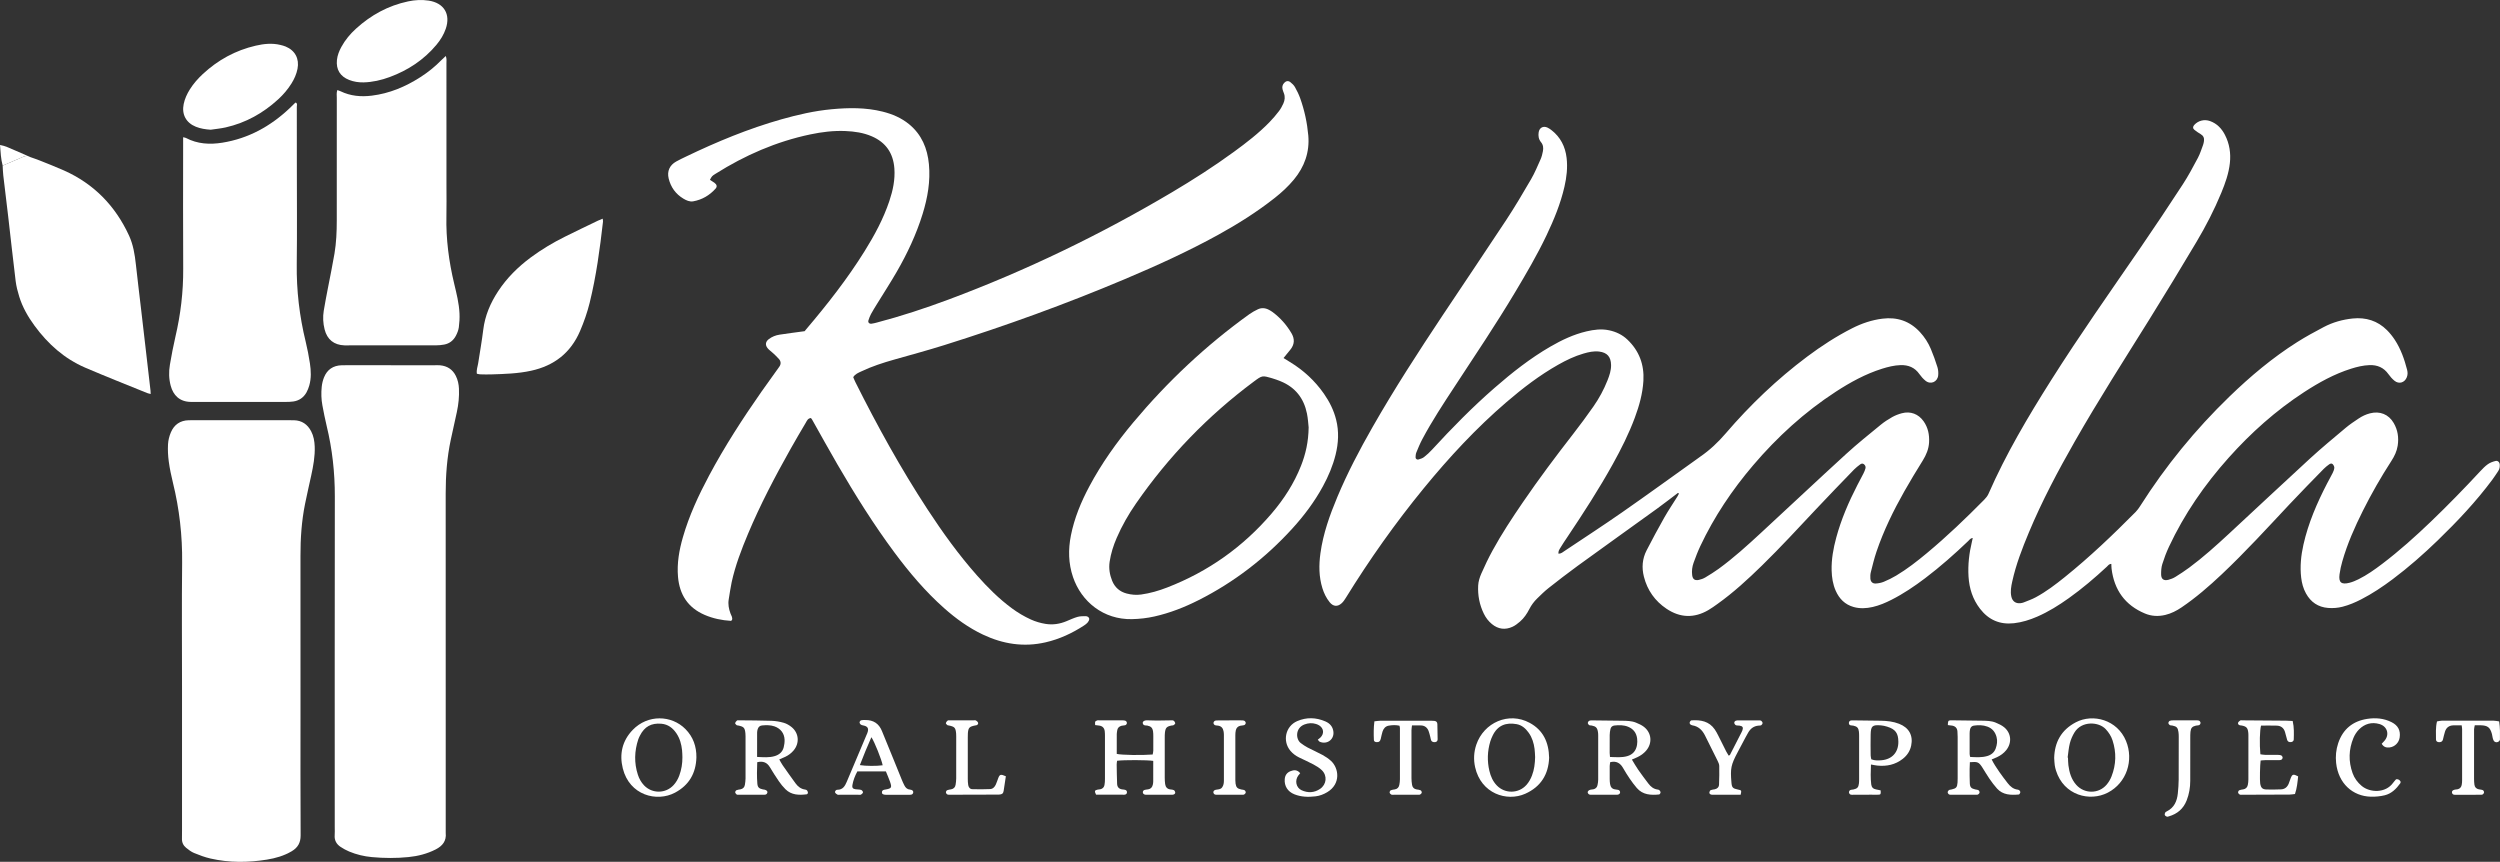
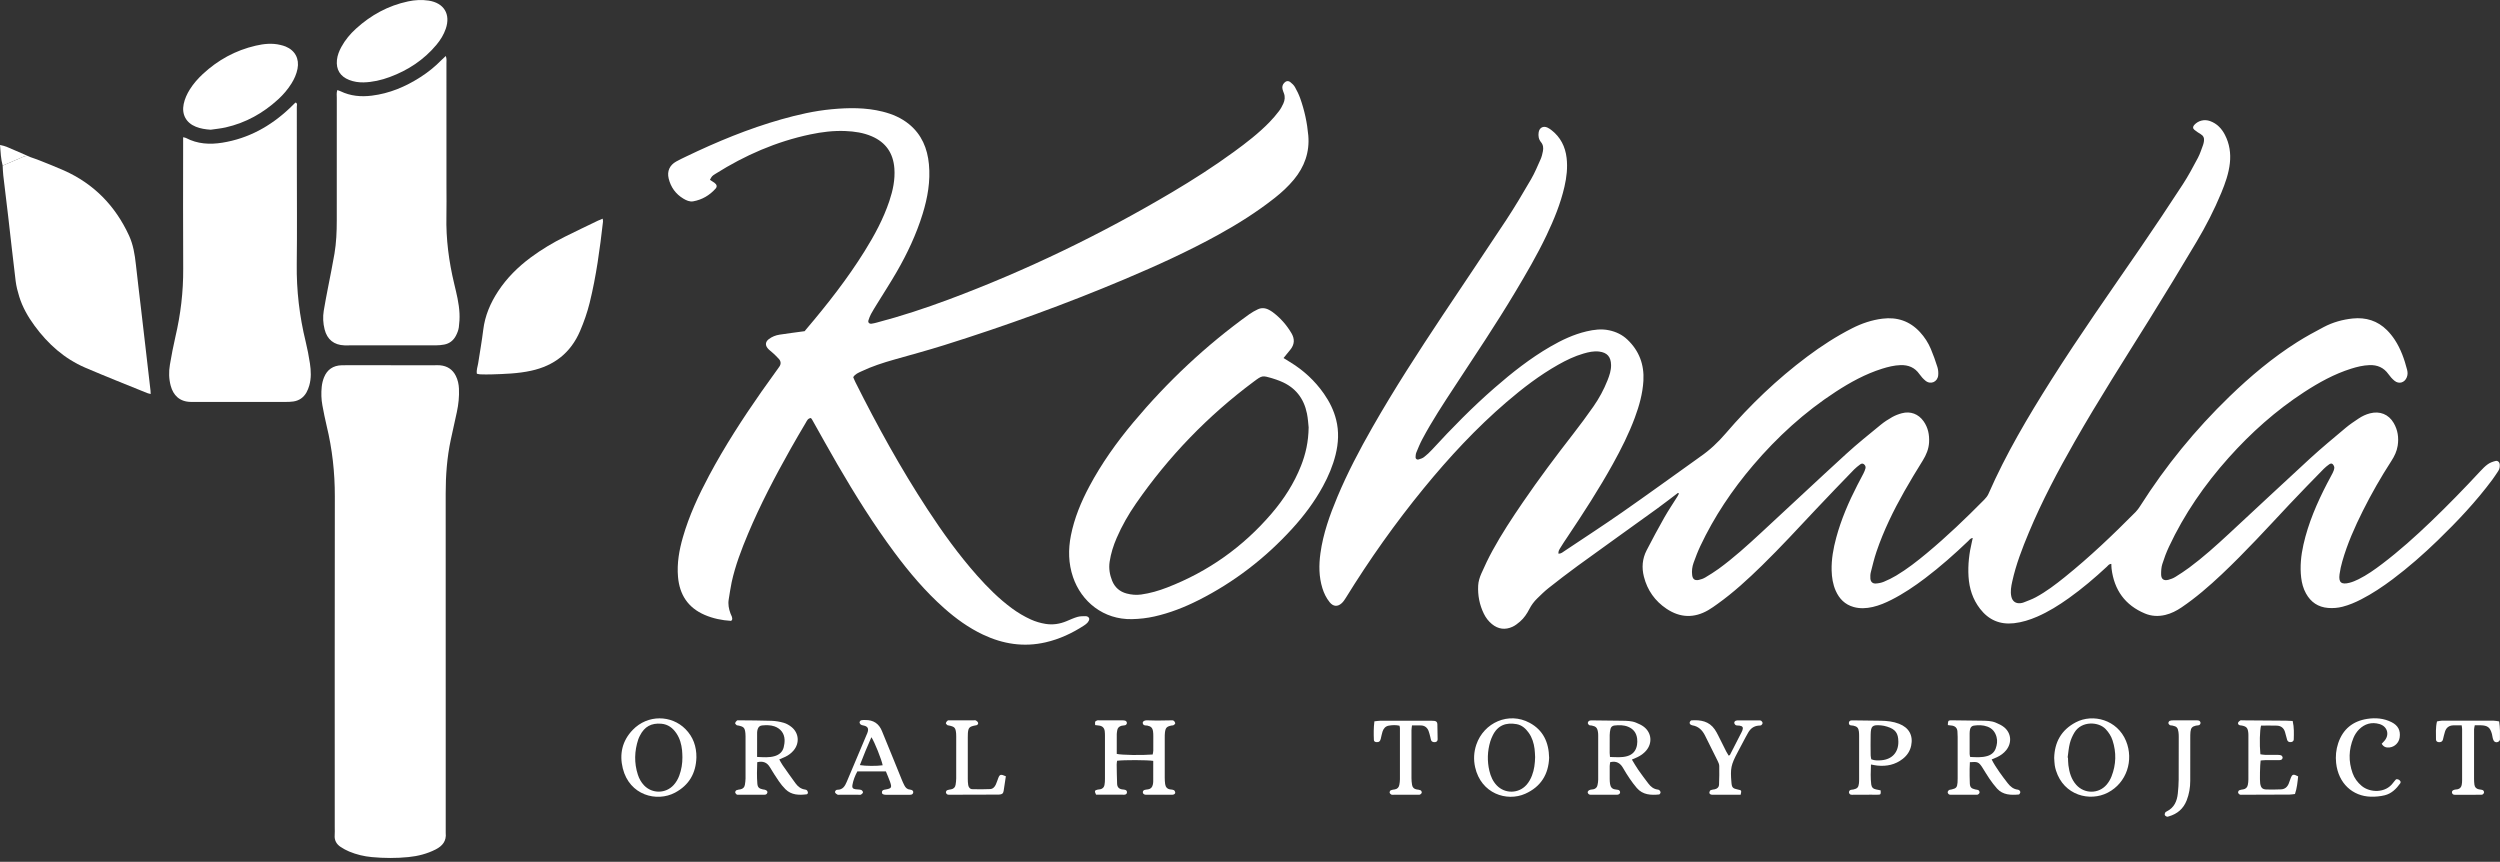
<svg xmlns="http://www.w3.org/2000/svg" id="uuid-829d9053-1ad9-4992-97e3-4d1549b293c4" viewBox="0 0 1731.14 596.77">
  <rect x="0" y="0" width="1731.14" height="596.77" fill="#333333" stroke="none" />
  <g id="uuid-cc3b65fe-90bc-41ed-8c48-ee90d785a013">
    <path d="M1161.88,341.34c-4.85,3.66-9.63,7.41-14.55,10.96-18.28,13.2-36.63,26.29-54.88,39.54-6.86,4.98-13.55,10.18-20.21,15.42-2.75,2.17-5.26,4.67-7.78,7.12-2.18,2.13-4.01,4.54-5.41,7.28-1.68,3.29-3.73,6.37-6.56,8.8-1.56,1.34-3.24,2.67-5.09,3.53-5.1,2.35-9.96,1.74-14.34-1.87-2.38-1.96-4.21-4.37-5.56-7.14-3.02-6.17-4.28-12.75-3.93-19.54.14-2.8,1.05-5.69,2.19-8.28,2.37-5.41,4.93-10.75,7.76-15.93,6.29-11.52,13.51-22.46,20.91-33.29,11.1-16.25,22.9-31.98,34.97-47.51,4.8-6.18,9.47-12.49,13.95-18.91,3.94-5.64,7.23-11.7,9.77-18.12,1.35-3.42,2.55-6.89,2.48-10.67-.11-5.63-2.67-8.6-8.25-9.29-3.73-.46-7.32.36-10.86,1.39-6.17,1.8-11.92,4.56-17.5,7.72-12.87,7.27-24.53,16.21-35.72,25.81-21.07,18.08-39.86,38.36-57.42,59.81-19.68,24.04-37.58,49.35-53.9,75.78-.83,1.35-1.75,2.72-2.91,3.77-2.86,2.6-5.86,2.31-8.3-.71-2.34-2.89-3.94-6.19-5.04-9.73-2.47-7.97-2.47-16.1-1.35-24.23,1.87-13.56,6.44-26.35,11.7-38.91,6.99-16.69,15.4-32.67,24.36-48.36,15.06-26.4,31.59-51.89,48.4-77.19,14.69-22.1,29.59-44.07,44.18-66.24,6.06-9.21,11.67-18.72,17.21-28.25,2.56-4.4,4.52-9.16,6.6-13.83.77-1.73,1.23-3.63,1.59-5.5.44-2.25.27-4.44-1.32-6.35-1.64-1.97-1.99-4.34-1.61-6.8.48-3.16,3.13-4.62,6.02-3.31,1.01.46,1.95,1.1,2.83,1.78,6.29,4.88,9.58,11.44,10.5,19.24.79,6.75.02,13.41-1.5,19.99-2.7,11.75-7.26,22.82-12.42,33.66-6.47,13.59-14.07,26.55-21.78,39.45-13.22,22.1-27.56,43.48-41.68,65-7.9,12.03-15.82,24.05-22.58,36.77-1.57,2.95-2.84,6.07-4.11,9.16-.41,1-.47,2.17-.53,3.27-.05.99.98,1.86,1.95,1.56,1.35-.4,2.81-.82,3.89-1.66,2.01-1.56,3.9-3.31,5.62-5.19,13.74-14.98,27.98-29.46,43.32-42.82,12.08-10.52,24.62-20.41,38.52-28.47,7.92-4.59,16.13-8.48,25.08-10.59,5.16-1.21,10.35-1.89,15.67-.75,4.82,1.03,9.09,3.06,12.64,6.44,8.16,7.75,11.73,17.34,11.09,28.51-.51,8.86-2.88,17.3-5.95,25.58-4.13,11.12-9.44,21.68-15.18,32.03-9.62,17.36-20.4,33.99-31.43,50.47-1.69,2.52-3.4,5.04-4.96,7.64-.69,1.16-1.57,2.38-1.28,4.06,1.93-.05,3.1-1.19,4.38-2.04,13.29-8.88,26.71-17.59,39.82-26.73,17.71-12.35,35.18-25.03,52.75-37.57.39-.28.77-.58,1.16-.85,6.63-4.54,12.37-9.96,17.63-16.09,16.92-19.72,35.62-37.61,56.46-53.21,9.87-7.39,20.19-14.08,31.2-19.67,6.62-3.36,13.55-5.7,20.92-6.62,10.2-1.28,18.95,1.67,25.99,9.3,3.18,3.44,5.7,7.35,7.51,11.63,1.74,4.11,3.24,8.34,4.57,12.6.56,1.78.72,3.8.55,5.67-.43,4.62-5.22,6.68-8.78,3.8-1.59-1.29-3.02-2.89-4.2-4.57-3.24-4.65-7.71-6.46-13.22-6.26-4.36.16-8.54,1.2-12.66,2.49-11.54,3.63-22.03,9.4-32.1,15.95-21.61,14.06-40.45,31.27-57.15,50.86-14.6,17.12-27.03,35.66-36.64,56.04-1.77,3.75-3.24,7.64-4.65,11.55-.98,2.72-1.34,5.61-.98,8.5.35,2.84,1.81,3.93,4.64,3.33,1.54-.33,3.1-.89,4.45-1.69,3.15-1.88,6.28-3.83,9.25-5.98,10.37-7.54,19.84-16.15,29.24-24.84,19.74-18.23,39.31-36.65,59.14-54.78,7.66-7.01,15.8-13.5,23.83-20.1,2.46-2.02,5.18-3.77,7.95-5.34,2.06-1.16,4.35-2.04,6.64-2.66,6.03-1.62,11.54.47,15.14,5.57,3.08,4.37,4.06,9.33,3.78,14.57-.24,4.58-1.95,8.65-4.35,12.54-4.37,7.07-8.72,14.16-12.8,21.4-7.56,13.38-14.31,27.15-19.26,41.73-1.59,4.68-2.73,9.51-3.95,14.3-.35,1.37-.39,2.86-.3,4.28.14,2.27,1.5,3.63,3.74,3.5,1.88-.11,3.84-.49,5.57-1.21,2.94-1.22,5.83-2.64,8.56-4.27,7.57-4.52,14.5-9.94,21.27-15.57,13.91-11.57,26.95-24.08,39.66-36.95,1.24-1.26,2.32-2.56,3.05-4.24,12.04-27.46,27.28-53.16,43.26-78.45,19.65-31.1,40.86-61.15,61.68-91.46,10.05-14.63,19.88-29.4,29.57-44.27,3.83-5.88,7.14-12.12,10.44-18.32,1.49-2.8,2.43-5.89,3.56-8.88.33-.89.52-1.85.65-2.79.3-2.11-.44-3.7-2.35-4.81-1.51-.88-2.98-1.87-4.32-2.98-1.17-.97-1.1-2.21-.05-3.35,2.79-3.05,6.99-4.08,10.93-2.67,4.79,1.72,8.04,5.17,10.3,9.55,3.17,6.13,4.16,12.74,3.42,19.56-.79,7.21-3.22,13.99-5.97,20.65-4.83,11.7-10.62,22.93-17.07,33.78-10.71,18-21.56,35.91-32.63,53.68-17.5,28.09-35.36,55.95-51.76,84.71-11.65,20.42-22.66,41.17-31.73,62.89-4.62,11.07-8.95,22.24-11.53,34-.76,3.44-1.41,6.91-.63,10.45.72,3.25,3,4.92,6.25,4.58.79-.08,1.6-.24,2.33-.54,2.8-1.13,5.69-2.13,8.34-3.56,7.2-3.89,13.7-8.83,20.06-13.95,17.35-13.96,33.42-29.31,49.08-45.11,1.22-1.23,2.25-2.7,3.19-4.17,17.57-27.68,38.17-52.88,61.71-75.68,14.51-14.05,29.93-27.01,47.03-37.82,5.93-3.75,12.13-7.11,18.34-10.39,6.28-3.31,13.08-5.21,20.12-5.93,9.06-.92,17.14,1.57,23.68,8.09,2.02,2.02,3.84,4.31,5.41,6.7,4.15,6.36,6.64,13.44,8.52,20.75.45,1.76.46,3.47-.21,5.17-1.46,3.74-5.41,4.96-8.52,2.43-1.59-1.29-3-2.9-4.19-4.57-3.26-4.6-7.7-6.49-13.22-6.27-4.36.17-8.54,1.18-12.66,2.48-11.69,3.68-22.3,9.57-32.51,16.21-19.55,12.74-36.82,28.15-52.34,45.53-16.61,18.59-30.66,38.92-41.25,61.54-1.82,3.89-3.35,7.95-4.63,12.05-.7,2.23-.83,4.72-.81,7.09.04,3.31,1.82,4.58,5.08,3.75,1.68-.43,3.37-1.11,4.84-2.02,3.26-2.02,6.47-4.13,9.55-6.41,9.66-7.15,18.57-15.19,27.37-23.34,18.79-17.38,37.42-34.93,56.28-52.22,8.01-7.34,16.41-14.28,24.73-21.27,2.81-2.36,5.89-4.4,8.95-6.44,2.39-1.6,4.99-2.83,7.82-3.56,6.8-1.75,12.88.62,16.42,6.67,2.85,4.87,3.63,10.18,2.77,15.74-.6,3.87-2.25,7.29-4.36,10.55-7.21,11.15-13.81,22.66-19.75,34.54-5.65,11.31-10.77,22.84-14.24,35.03-.83,2.91-1.51,5.89-1.91,8.89-.76,5.68,1.2,7.36,6.87,5.91,2.14-.55,4.24-1.43,6.23-2.42,5.89-2.93,11.25-6.72,16.47-10.69,11.87-9.01,22.93-18.94,33.68-29.24,11.78-11.3,23.16-22.99,34.26-34.95,1.63-1.75,3.33-3.5,5.27-4.86,1.51-1.06,3.4-1.72,5.22-2.18,1.56-.4,2.79.8,2.93,2.4.14,1.63-.11,3.19-1.05,4.58-1.34,1.98-2.62,4.02-4.05,5.94-11.3,15.19-24.25,28.91-37.82,42.05-9.89,9.57-20.22,18.65-31.24,26.92-6.92,5.19-14.09,9.98-21.79,13.94-4.13,2.13-8.38,3.94-12.9,5.1-3.3.85-6.61,1.1-9.98.84-6.95-.55-12.01-4.02-15.34-10.05-1.88-3.39-2.87-7.09-3.33-10.94-.9-7.72-.12-15.32,1.57-22.85,3.36-14.93,9.39-28.83,16.38-42.36,1.25-2.41,2.61-4.77,3.82-7.2.56-1.13,1.08-2.37,1.18-3.59.07-.81-.46-1.84-1.04-2.5-.75-.86-1.81-.48-2.6.11-1.28.95-2.57,1.92-3.67,3.06-7.92,8.13-15.91,16.21-23.67,24.5-15.43,16.45-30.62,33.12-47.05,48.6-8.74,8.23-17.79,16.09-27.76,22.84-3.46,2.34-7.11,4.22-11.23,5.21-4.85,1.16-9.57.92-14.11-.98-13.79-5.76-21.28-16.29-23.11-31-.13-1.08-.11-2.17-.16-3.34-1.67-.02-2.34,1.22-3.21,2.02-8.33,7.74-16.98,15.08-26.24,21.69-6.91,4.93-14.09,9.42-21.9,12.81-5.15,2.23-10.44,3.92-16.07,4.55-9.76,1.09-17.53-2.28-23.5-10.01-5.06-6.55-7.45-14.04-7.97-22.22-.52-8.21.45-16.28,2.35-24.25.18-.76.34-1.52.57-2.53-1.69.14-2.33,1.32-3.16,2.11-9.48,9.08-19.31,17.75-29.77,25.69-7.4,5.61-15.08,10.79-23.38,15-4.15,2.1-8.4,3.92-12.95,4.96-4.42,1.01-8.88,1.25-13.29,0-5.95-1.69-9.89-5.68-12.34-11.23-1.96-4.45-2.7-9.2-2.83-14.02-.2-7.74,1.17-15.28,3.18-22.72,3.43-12.71,8.62-24.73,14.63-36.41,1.39-2.7,2.85-5.35,4.22-8.06.57-1.13,1.09-2.33,1.4-3.55.3-1.16-.19-2.22-1.17-2.94-.94-.69-1.87-.28-2.64.32-1.39,1.07-2.81,2.13-4.03,3.38-8.89,9.2-17.8,18.38-26.56,27.71-12.26,13.06-24.4,26.24-37.22,38.77-9.73,9.51-19.73,18.71-30.83,26.64-2.08,1.49-4.16,3-6.37,4.28-9.81,5.72-19.56,5.36-28.92-.92-8-5.36-13.29-12.8-15.68-22.21-1.6-6.3-1.12-12.43,1.85-18.2,3.95-7.67,8.03-15.28,12.28-22.78,2.84-5,6.08-9.77,9.13-14.65.39-.62.69-1.29,1.02-1.93-.23-.15-.47-.31-.7-.46Z" style="fill:#fff; stroke-width:0px;" />
    <path d="M561.53,289.46c-2.19.24-2.76,1.89-3.53,3.21-3.58,6.06-7.16,12.11-10.6,18.25-10.73,19.1-20.92,38.47-29.41,58.69-4.58,10.91-8.81,21.95-11.35,33.55-.85,3.89-1.34,7.87-2.02,11.8-.59,3.42.03,6.66,1.22,9.87.54,1.45,1.62,2.82,1.03,4.51-.27.22-.53.6-.75.58-6.26-.38-12.32-1.62-18.12-4.11-11.62-5-17.45-14.03-18.51-26.36-.81-9.37.8-18.47,3.39-27.45,4.31-14.98,10.84-29.02,18.15-42.72,10.78-20.2,23.21-39.38,36.31-58.14,3.39-4.85,6.88-9.63,10.32-14.44.65-.91,1.29-1.83,1.95-2.73,1.31-1.81,1.21-3.68-.16-5.3-1.32-1.58-2.91-2.94-4.41-4.36-1.16-1.09-2.54-1.99-3.52-3.22-1.8-2.25-1.44-4.52.84-6.26,2.2-1.68,4.75-2.68,7.46-3.1,5.52-.85,11.07-1.54,17.37-2.41.02-.02.5-.67,1.02-1.27,14.61-17.21,28.53-34.93,40.48-54.12,6.86-11.01,13.01-22.39,17.15-34.75,2.45-7.33,4.05-14.79,3.47-22.59-.79-10.55-5.9-18-15.66-22.21-5.82-2.51-11.97-3.39-18.23-3.65-8.2-.35-16.3.65-24.29,2.33-23.57,4.95-45.29,14.44-65.61,27.24-2.58,1.62-2.55,1.67-3.92,4.21,1.01.66,2.06,1.3,3.07,2.02,1.68,1.21,2.11,2.65.84,4.07-4.16,4.66-9.36,7.7-15.51,8.81-2.42.44-4.75-.64-6.82-1.88-5.34-3.21-8.72-7.95-10.17-13.96-1.22-5.05.71-9.22,5.23-11.74,2.23-1.25,4.55-2.34,6.85-3.44,21.34-10.26,43.16-19.3,65.99-25.77,11.4-3.23,22.94-5.87,34.73-6.98,11.8-1.11,23.65-1.27,35.3,1.63,6.75,1.68,13.05,4.34,18.46,8.8,8.67,7.14,12.61,16.66,13.66,27.59,1.13,11.82-.89,23.25-4.36,34.49-4.36,14.13-10.63,27.41-17.99,40.17-4.31,7.47-9.03,14.71-13.55,22.07-1.42,2.31-2.87,4.62-4.17,7-.76,1.39-1.32,2.91-1.81,4.43-.46,1.41.54,2.51,2.1,2.32,1.26-.16,2.51-.47,3.74-.8,16.86-4.43,33.4-9.87,49.71-15.96,53.74-20.07,105.17-44.93,154.51-74.17,14.73-8.73,29.13-17.95,42.96-28.04,8.66-6.32,17.16-12.85,24.66-20.56,2.34-2.4,4.52-4.97,6.56-7.63,1.25-1.63,2.26-3.5,3.1-5.38.99-2.23,1.27-4.62.36-7.01-.34-.9-.69-1.79-.93-2.72-.43-1.66-.09-3.16,1.09-4.45,1.24-1.36,2.81-1.71,4.27-.57,1.23.96,2.46,2.12,3.22,3.46,1.41,2.49,2.68,5.1,3.64,7.79,2.96,8.32,4.82,16.93,5.59,25.7,1.01,11.55-2.65,21.74-10.03,30.62-3.9,4.69-8.36,8.81-13.15,12.59-12.33,9.73-25.58,18.08-39.33,25.65-20.89,11.49-42.56,21.35-64.5,30.61-40.94,17.29-82.68,32.41-125.08,45.71-11.43,3.58-22.99,6.72-34.52,9.98-7.85,2.22-15.6,4.72-22.97,8.24-1.99.95-4.14,1.74-5.53,3.95.46,1.09.9,2.27,1.46,3.39,15.1,30.19,31.38,59.71,49.86,87.98,10.51,16.08,21.71,31.65,34.47,46.04,7.33,8.27,15.13,16.07,24.06,22.65,4.13,3.04,8.51,5.66,13.19,7.78,3.23,1.46,6.6,2.44,10.07,3.01,5.02.83,9.87.09,14.56-1.86,2.51-1.04,4.98-2.21,7.58-2.96,1.79-.51,3.77-.52,5.66-.52,1.13,0,2.36.62,2.51,1.82.1.78-.46,1.8-1.02,2.48-.7.85-1.63,1.54-2.56,2.15-8.23,5.36-17.02,9.46-26.64,11.67-15.12,3.48-29.51,1.21-43.39-5.36-9.92-4.7-18.7-11.05-26.86-18.3-12.98-11.52-24.12-24.7-34.44-38.59-14.42-19.41-27.2-39.88-39.35-60.76-6.03-10.36-11.79-20.87-17.69-31.31-.23-.41-.56-.76-.76-1.01Z" style="fill:#fff; stroke-width:0px;" />
    <path d="M270.63,252.91c10.24,0,20.47,0,30.71,0,1.12,0,2.25-.06,3.36.04,5.01.46,8.75,2.87,10.98,7.41,1.35,2.75,1.99,5.71,2.13,8.79.25,5.47-.31,10.86-1.46,16.19-1.38,6.4-2.84,12.79-4.21,19.2-2.61,12.25-3.53,24.65-3.52,37.16.04,52.29.02,104.57.02,156.86,0,25.58,0,51.17,0,76.75,0,.48-.04.96,0,1.44.6,5.58-2.23,9.03-6.93,11.44-5.92,3.03-12.26,4.64-18.81,5.3-8.45.86-16.94.8-25.39.02-5.43-.5-10.73-1.76-15.77-3.88-2.05-.86-4.04-1.95-5.89-3.18-2.85-1.89-4.38-4.55-4.09-8.13.14-1.75.04-3.52.04-5.27,0-76.43-.07-152.86.06-229.29.03-16.57-1.77-32.84-5.68-48.92-1.13-4.65-2.02-9.37-2.92-14.08-.81-4.27-.91-8.6-.48-12.9.22-2.2.76-4.43,1.57-6.48,2.17-5.45,6.36-8.28,12.21-8.44,4.15-.12,8.32-.03,12.47-.03,7.2,0,14.39,0,21.59,0Z" style="fill:#fff; stroke-width:0px;" />
-     <path d="M126.04,475.15c0-28.46-.23-56.93.08-85.39.21-18.84-1.9-37.31-6.39-55.57-1.18-4.8-2.19-9.67-2.86-14.57-.54-3.94-.74-7.98-.53-11.94.15-2.81.88-5.73,1.99-8.32,2.26-5.3,6.42-8.22,12.32-8.36,1.12-.03,2.24-.01,3.36-.01,22.07,0,44.14,0,66.21,0,1.12,0,2.24-.01,3.36.02,5.49.14,9.36,2.87,11.86,7.62,1.75,3.32,2.34,6.94,2.48,10.65.25,6.77-.99,13.37-2.41,19.94-1.42,6.56-2.94,13.1-4.27,19.67-2.42,11.95-3.21,24.05-3.18,36.24.06,35.82.02,71.64.02,107.46,0,28.62-.08,57.25.09,85.87.03,5.13-1.99,8.52-6.18,11-5.31,3.15-11.16,4.82-17.17,5.79-13.05,2.11-26.13,2.21-39.08-.76-3.86-.89-7.64-2.29-11.32-3.81-2.02-.83-3.86-2.25-5.58-3.65-1.93-1.58-2.94-3.73-2.84-6.33.07-1.92.04-3.84.04-5.76,0-33.26,0-66.52,0-99.78Z" style="fill:#fff; stroke-width:0px;" />
    <path d="M126.81,95.03c1.05.26,1.55.29,1.94.5,8.01,4.22,16.56,4.67,25.24,3.27,18.1-2.92,33.42-11.41,46.64-23.92,1.28-1.21,2.5-2.46,3.77-3.69.1-.09.27-.11.45-.17,1.28.73.67,1.98.68,2.98.04,13.44.03,26.87.03,40.31,0,22.87.22,45.75-.07,68.62-.23,18.2,1.88,36.04,6.19,53.68,1.21,4.96,2.17,10,2.94,15.05.76,5.07.98,10.21-.44,15.23-.48,1.67-1.11,3.35-1.96,4.86-2,3.55-5.1,5.69-9.16,6.27-1.73.25-3.51.29-5.26.29-21.12.02-42.23.01-63.35.01-.8,0-1.6,0-2.4-.02-7.8-.13-12.08-4.74-13.81-11.08-1.32-4.86-1.42-9.83-.57-14.75,1.11-6.45,2.31-12.9,3.8-19.28,3.62-15.48,5.5-31.12,5.4-47.05-.18-28.47-.05-56.94-.05-85.41v-5.7Z" style="fill:#fff; stroke-width:0px;" />
    <path d="M233.56,62.36c.83.3,1.58.51,2.27.84,6.86,3.31,14.09,3.95,21.54,3.04,12.31-1.5,23.42-6.19,33.77-12.84,5.27-3.38,10.12-7.28,14.5-11.77.86-.88,1.79-1.69,3.04-2.86.74,1.91.46,3.48.46,4.99.02,28.31.01,56.62.01,84.92,0,7.04.13,14.08-.03,21.11-.34,15.77,1.7,31.25,5.36,46.56,1.63,6.84,3.39,13.68,3.7,20.74.14,3.17-.03,6.4-.46,9.54-.28,2.01-1.08,4.03-2.03,5.84-1.71,3.27-4.45,5.45-8.14,6.13-1.87.35-3.8.53-5.7.53-20.47.04-40.95.02-61.42.02-.64,0-1.28.02-1.92,0-7.25-.25-11.98-4.04-13.75-11.09-1.07-4.24-1.28-8.56-.59-12.86.86-5.36,1.94-10.69,2.95-16.02,1.49-7.85,3.16-15.66,4.48-23.54,1.27-7.58,1.59-15.26,1.59-22.94,0-28.31,0-56.62.02-84.92,0-1.72-.3-3.48.36-5.42Z" style="fill:#fff; stroke-width:0px;" />
    <path d="M888.79,247.92c1.56.97,2.88,1.81,4.22,2.62,9.43,5.71,17.4,12.99,23.72,22.04,3.88,5.55,6.87,11.54,8.51,18.13,2.02,8.08,1.59,16.15-.41,24.2-1.9,7.66-4.96,14.83-8.71,21.74-5.83,10.74-13.12,20.45-21.33,29.45-18.62,20.4-40.16,37.02-64.84,49.48-9.72,4.91-19.81,8.87-30.48,11.28-5.17,1.17-10.37,1.75-15.67,1.86-19.59.42-34.98-12.03-40.78-29.1-3.22-9.47-3.39-19.12-1.46-28.87,2.39-12.02,7.03-23.2,12.77-33.97,8.46-15.87,18.85-30.44,30.36-44.2,23.71-28.34,50.44-53.48,80.48-75.05,1.8-1.29,3.79-2.37,5.79-3.33,2.62-1.26,5.29-.99,7.83.39.84.46,1.68.94,2.44,1.51,5.33,3.97,9.63,8.84,13.02,14.56,2.41,4.06,2.2,7.88-.79,11.53-1.49,1.83-2.98,3.66-4.67,5.73ZM906.18,295.93c-.26-2.24-.44-5.94-1.16-9.52-2.13-10.62-8.11-18.26-18.26-22.4-1.92-.78-3.88-1.5-5.87-2.08-6.79-1.98-6.86-2.03-12.64,2.27-31.84,23.7-59.05,51.88-81.65,84.5-5.19,7.5-9.73,15.41-13.35,23.81-2.29,5.3-4.03,10.76-4.88,16.5-.67,4.57.04,8.94,1.74,13.15,1.86,4.59,5.31,7.59,10.08,8.83,3.25.85,6.58,1.16,9.99.69,6.22-.86,12.18-2.6,18.01-4.86,28.46-11.01,52.61-28.14,72.42-51.32,8.46-9.9,15.47-20.76,20.28-32.94,3.19-8.09,5.15-16.46,5.29-26.64Z" style="fill:#fff; stroke-width:0px;" />
    <path d="M21.21,108.86c2.09.75,4.21,1.44,6.28,2.27,5.62,2.27,11.29,4.45,16.82,6.92,20.74,9.26,35.55,24.51,45.02,45.04,2.91,6.32,4,13.08,4.75,19.94,1.11,10.16,2.36,20.3,3.54,30.45,1.05,9.04,2.1,18.08,3.15,27.12,1.16,9.99,2.32,19.98,3.46,29.98.07.61.06,1.23.11,2.24-.99-.25-1.72-.36-2.38-.63-14.34-5.84-28.76-11.49-42.97-17.61-14.44-6.21-25.78-16.39-35.03-28.98-4.56-6.21-8.38-12.86-10.66-20.26-1.08-3.49-2.01-7.09-2.46-10.71-1.84-14.9-3.44-29.82-5.17-44.73-1.1-9.52-2.31-19.02-3.41-28.53-.26-2.21-.29-4.46-.42-6.68,4.97-2.14,9.93-4.31,14.92-6.4.7-.29,1.56-.22,2.35-.31,0,0,.15.04.15.04.65.28,1.3.56,1.94.84Z" style="fill:#fff; stroke-width:0px;" />
    <path d="M330.21,258.79c-.42-2.69.56-4.94.91-7.27,1.19-7.74,2.57-15.45,3.52-23.22,1.2-9.76,4.95-18.49,10.27-26.59,6.03-9.19,13.73-16.82,22.53-23.37,7.47-5.55,15.43-10.29,23.74-14.43,7.58-3.78,15.23-7.42,22.85-11.1.99-.48,2.03-.85,3.32-1.38.09.88.26,1.47.2,2.03-2.15,18.9-4.67,37.74-9.24,56.25-1.65,6.69-3.92,13.14-6.63,19.48-6.49,15.16-17.96,24.05-33.91,27.53-9.12,1.99-18.39,2.25-27.66,2.54-2.56.08-5.12.02-7.68-.05-.74-.02-1.48-.28-2.23-.42Z" style="fill:#fff; stroke-width:0px;" />
    <path d="M145.96,89.83c-3.59-.23-7.06-.74-10.35-2.07-6.81-2.73-9.91-8.61-8.41-15.77.76-3.64,2.3-6.95,4.26-10.09,2.48-3.95,5.53-7.42,8.93-10.59,10.5-9.77,22.68-16.45,36.68-19.69,5.64-1.3,11.34-1.9,17.08-.51,1.24.3,2.48.63,3.65,1.11,6.55,2.72,9.59,8.47,8.21,15.47-.72,3.65-2.21,6.98-4.17,10.12-2.55,4.1-5.67,7.73-9.21,10.98-10.43,9.57-22.44,16.27-36.3,19.42-3.41.77-6.92,1.09-10.38,1.61Z" style="fill:#fff; stroke-width:0px;" />
    <path d="M251.66,57.05c-3.39.06-6.69-.44-9.86-1.68-6.27-2.45-9.18-7.22-8.48-13.9.34-3.22,1.54-6.18,3.07-9,2.62-4.82,6.11-8.97,10.15-12.64,10.36-9.42,22.28-15.94,36.04-18.86,4.71-1,9.47-1.28,14.28-.54,10.59,1.63,15.3,9.37,11.81,19.51-1.42,4.13-3.69,7.79-6.47,11.11-8.71,10.42-19.67,17.61-32.33,22.3-5.88,2.18-11.92,3.55-18.2,3.71Z" style="fill:#fff; stroke-width:0px;" />
    <path d="M798.58,526.87c-4.37-.66-20.31-.69-25.04-.08-.1.82-.31,1.72-.29,2.62.06,4.47.13,8.94.3,13.41.09,2.2,1.32,3.53,3.56,3.81.32.04.64.06.95.1.31.04.63.09.94.17.86.22,1.37.75,1.38,1.68,0,1.01-.67,1.7-1.87,1.72-1.76.04-3.52-.04-5.27-.04-4.78,0-9.56,0-14.28,0-1.2-2.48-1.02-3.03,1.07-3.48.62-.13,1.27-.13,1.9-.26,1.58-.33,2.56-1.38,2.86-2.88.28-1.4.33-2.85.34-4.29.03-9.91.02-19.82,0-29.72,0-1.12-.03-2.24-.16-3.35-.27-2.15-1.5-3.47-3.66-3.83-.92-.15-1.85-.23-2.97-.37,0-.92-.2-1.73.07-2.36.19-.45.97-.68,1.52-.92.27-.12.63-.02.95-.02,5.43,0,10.86,0,16.29.02.78,0,1.63.04,2.3.36.45.22.88.99.86,1.51-.01.5-.5,1.25-.96,1.42-.87.33-1.9.22-2.81.48-1.67.47-2.77,1.54-2.97,3.36-.09.79-.27,1.59-.28,2.38-.03,4.6-.01,9.21-.01,13.74,3.58.81,17.32,1.02,24.86.41.15-.82.43-1.71.44-2.61.05-3.36.03-6.71.01-10.07,0-1.12-.02-2.25-.19-3.35-.4-2.51-1.42-3.48-4.04-4.02-.31-.06-.64-.05-.96-.06-1.06-.02-1.91-.42-2.11-1.53-.2-1.12.99-2.05,2.64-2.04,2.4.02,4.79.17,7.19.17,3.04,0,6.07-.11,9.11-.14.79,0,1.71-.16,2.35.18.58.31,1.07,1.15,1.19,1.83.07.37-.64,1-1.13,1.32-.36.24-.93.15-1.39.24-3.43.69-4.23,1.54-4.62,5.03-.12,1.11-.12,2.23-.12,3.35,0,9.27-.02,18.54,0,27.81,0,1.43.08,2.88.27,4.3.29,2.11,1.41,3.51,3.68,3.77.79.09,1.64.13,2.32.47.47.23.89.92.98,1.45.15.9-.5,1.46-1.34,1.67-.46.11-.95.1-1.43.1-5.59,0-11.19,0-16.78,0-.32,0-.64,0-.96-.02-1.12-.08-1.93-.79-1.92-1.7.01-.93.58-1.47,1.4-1.68.77-.2,1.57-.24,2.36-.37,1.82-.29,2.76-1.49,3.16-3.17.18-.77.29-1.58.29-2.37.03-4.63.01-9.26.01-14.15Z" style="fill:#fff; stroke-width:0px;" />
    <path d="M1348.79,502.1c.07-2.79.28-3.16,1.63-3.28.48-.04.96-.03,1.44-.03,6.88.08,13.75.14,20.63.26,3.2.06,6.45.07,9.44,1.33,2.04.86,4.15,1.81,5.83,3.19,4.99,4.11,5.52,10.78,1.49,15.84-1.73,2.17-3.93,3.73-6.42,4.91-1.13.53-2.3.98-3.7,1.57,1.6,3.21,3.49,5.97,5.37,8.72,1.81,2.63,3.78,5.15,5.73,7.69,1.8,2.34,3.95,4.17,7.07,4.51.43.05.93.33,1.22.66.28.32.55.9.45,1.26-.16.55-.61,1.4-1,1.43-5.52.46-10.99.42-15.1-4.11-1.92-2.12-3.63-4.46-5.27-6.82-1.73-2.49-3.22-5.15-4.87-7.7-2.52-3.88-3.24-4.18-8.68-3.75-.06,1.52-.17,3.08-.17,4.65,0,3.36-.05,6.72.13,10.07.14,2.68,1.04,3.51,3.75,4.14.77.18,1.63.19,2.28.57.42.25.77,1.05.71,1.56-.06.51-.57,1.14-1.05,1.38-.53.26-1.25.17-1.88.17-5.44,0-10.88,0-16.31,0-.63,0-1.36.06-1.87-.22-.46-.25-.93-.92-.95-1.43-.02-.51.37-1.22.81-1.53.48-.34,1.21-.32,1.82-.46,3.28-.74,3.92-1.46,4.19-4.79.08-.95.08-1.92.08-2.88,0-9.6,0-19.19,0-28.79,0-1.28-.05-2.56-.16-3.83-.18-2.19-1.42-3.5-3.56-3.92-.92-.18-1.86-.24-3.09-.38ZM1364.24,524.14c4.08.22,8,.52,11.88-.63,2.77-.82,4.83-2.51,5.81-5.22.92-2.56,1.33-5.21.59-7.96-.94-3.47-2.92-5.92-6.33-7.18-3.08-1.14-6.24-1.15-9.41-.69-1.36.2-2.28,1.14-2.58,2.49-.21.92-.31,1.89-.32,2.84-.03,4.77-.02,9.55,0,14.32,0,.6.21,1.19.36,2.03Z" style="fill:#fff; stroke-width:0px;" />
    <path d="M524.35,527.81c-.18,4.97-.32,9.91.08,14.83.21,2.61,1.24,3.44,3.94,4.02.31.07.64.04.95.11,1.48.32,2.31,1.13,2.06,2.08-.28,1.06-1.05,1.48-2.14,1.48-6.08-.02-12.15,0-18.23-.02-.31,0-.74.02-.92-.16-.42-.43-.96-.96-.99-1.47-.03-.5.4-1.29.84-1.49.85-.38,1.84-.44,2.78-.62,1.79-.34,2.82-1.45,3.09-3.2.22-1.42.43-2.85.44-4.28.03-9.76.01-19.51,0-29.27,0-.64-.01-1.28-.08-1.92-.4-4.01-1.08-4.74-5.15-5.56-.31-.06-.72,0-.92-.19-.43-.4-1.12-1-1.04-1.38.14-.67.69-1.34,1.24-1.82.29-.26.92-.17,1.39-.17,7.52.09,15.04.08,22.55.34,2.84.1,5.74.59,8.47,1.38,1.94.56,3.84,1.67,5.42,2.95,5.12,4.16,5.65,11.17,1.39,16.21-1.57,1.86-3.47,3.3-5.66,4.35-1.29.62-2.63,1.16-4.26,1.87.82,1.41,1.52,2.81,2.4,4.08,2.92,4.19,5.87,8.37,8.9,12.49,1.65,2.25,3.75,3.92,6.67,4.29.45.06,1.01.25,1.27.58.35.45.61,1.08.62,1.64,0,.36-.48,1.01-.8,1.05-5.35.66-10.61.61-14.78-3.52-1.69-1.68-3.21-3.57-4.56-5.53-2.18-3.15-4.22-6.41-6.2-9.7-1.99-3.32-4.76-4.44-8.77-3.47ZM524.24,524.14c4.48.2,8.41.59,12.31-.6,3.13-.96,5.34-2.91,6.14-6.12.42-1.68.66-3.46.6-5.18-.16-4.47-2.81-7.81-7.04-9.27-2.79-.96-5.65-.89-8.52-.64-1.62.14-2.62,1.11-3.07,2.61-.23.75-.39,1.56-.39,2.35-.03,5.42-.02,10.84-.02,16.85Z" style="fill:#fff; stroke-width:0px;" />
    <path d="M1130,525.95c1.54,2.5,2.85,4.86,4.39,7.07,2.28,3.27,4.68,6.47,7.1,9.64,1.59,2.08,3.54,3.69,6.27,4.05.46.06,1.03.18,1.32.48.4.41.82,1.05.78,1.56-.04.51-.6,1.35-1,1.39-5.72.56-11.28.3-15.42-4.47-1.78-2.04-3.38-4.25-4.92-6.48-1.62-2.37-3.15-4.82-4.57-7.31-1.96-3.45-4.66-5.15-8.94-4.12-.12.84-.35,1.75-.36,2.66-.05,3.04-.04,6.07,0,9.11.01,1.11.08,2.24.25,3.34.32,2.1,1.38,3.55,3.67,3.77.63.06,1.28.13,1.89.29.83.22,1.38.76,1.4,1.69.01.91-.79,1.62-1.92,1.7-.32.02-.64.01-.96.01-5.6,0-11.19,0-16.79,0-.16,0-.32-.01-.48,0-1.06.05-1.89-.31-2.24-1.37-.31-.92.54-1.84,1.99-2.16.62-.14,1.27-.13,1.9-.26,1.57-.33,2.53-1.35,2.85-2.89.25-1.24.47-2.52.47-3.79.04-10.23.02-20.46,0-30.69,0-.8-.05-1.6-.18-2.39-.47-2.84-1.4-3.78-4.25-4.37-.62-.13-1.36-.02-1.86-.32-.45-.28-.91-.98-.89-1.48.02-.52.48-1.27.95-1.48.68-.31,1.54-.3,2.32-.29,6.87.06,13.75.12,20.62.24,3.2.06,6.44.07,9.45,1.31,1.9.78,3.86,1.64,5.47,2.89,5.41,4.19,6.02,11.34,1.56,16.52-1.69,1.97-3.77,3.44-6.12,4.54-1.13.53-2.28,1-3.75,1.64ZM1114.85,524.16c4.32.15,8.13.52,11.9-.55,3.98-1.13,6.16-3.83,6.82-7.78.23-1.4.26-2.88.09-4.29-.46-3.97-2.56-6.79-6.3-8.31-3.06-1.24-6.24-1.2-9.44-.85-1.41.16-2.4,1.01-2.72,2.35-.33,1.38-.53,2.82-.55,4.24-.07,4.15-.04,8.3-.02,12.46,0,.77.12,1.54.22,2.74Z" style="fill:#fff; stroke-width:0px;" />
    <path d="M1072.7,524.71c-.42,11.37-5.65,20.08-16.54,24.93-12.79,5.7-30.6-.1-34.7-18.38-1.17-5.24-.91-10.5.82-15.61,5.19-15.31,22.43-22.99,36.95-15.12,9.32,5.05,13.26,13.42,13.47,24.18ZM1063,524.31c-.12-1.91-.13-3.84-.38-5.73-.53-4-1.67-7.82-4.05-11.15-2.09-2.94-4.7-5.32-8.36-5.99-7.34-1.34-13.22.79-16.65,7.99-.62,1.29-1.19,2.62-1.6,3.99-2.01,6.72-2.24,13.54-.63,20.36.89,3.76,2.4,7.27,5.16,10.13,5.65,5.84,15.04,5.69,20.46-.35,1.73-1.93,2.95-4.14,3.88-6.56,1.58-4.09,2.07-8.35,2.17-12.69Z" style="fill:#fff; stroke-width:0px;" />
    <path d="M482.23,524.43c-.3,10.97-5.07,19.27-14.85,24.47-12.56,6.68-31.49,1.83-36.12-16.81-2.46-9.92-.42-19.1,6.84-26.64,10.46-10.86,26.91-10.34,36.54-.6,5.34,5.4,7.67,12.03,7.59,19.59ZM472.54,524.38c-.07-1.6-.06-3.2-.23-4.79-.43-4.18-1.51-8.18-3.87-11.71-2.5-3.74-5.78-6.32-10.49-6.73-6.93-.6-11.67,1.98-14.81,8.21-.43.85-.87,1.72-1.17,2.62-2.67,8.13-2.93,16.3-.27,24.48.9,2.76,2.28,5.26,4.31,7.39,5.62,5.87,14.99,5.77,20.46-.25,1.74-1.92,3.01-4.12,3.9-6.54,1.51-4.09,2.2-8.33,2.17-12.69Z" style="fill:#fff; stroke-width:0px;" />
    <path d="M1422.43,524.98c.24-11.04,4.93-19.54,14.95-24.8,11.95-6.28,28.77-1.73,34.79,12.89,5.52,13.39.44,29.04-12.59,35.8-12.46,6.46-30.48,1.95-35.88-15.26-.38-1.22-.71-2.47-.88-3.73-.22-1.58-.26-3.18-.38-4.9ZM1431.74,524.58c.08.02.17.03.25.05.09,1.76.06,3.53.28,5.26.64,4.98,2.01,9.72,5.44,13.58,5.68,6.38,15.61,6.34,21.09-.19,1.41-1.68,2.58-3.69,3.37-5.74,3.18-8.18,3.4-16.51.67-24.87-.95-2.92-2.58-5.44-4.68-7.72-4.86-5.29-16.74-5.94-21.71,2.28-1.39,2.29-2.51,4.86-3.17,7.44-.83,3.22-1.06,6.59-1.54,9.9Z" style="fill:#fff; stroke-width:0px;" />
-     <path d="M912.52,512.18c.8-.64,1.32-.99,1.76-1.41,2.78-2.69,2.44-6.39-.8-8.47-.66-.42-1.42-.72-2.17-.97-2.7-.87-5.43-.66-8.01.32-6.4,2.41-6.2,10.14-2.58,12.89,1.52,1.15,3.12,2.23,4.81,3.12,3.39,1.78,6.94,3.29,10.29,5.13,2.08,1.14,4.11,2.51,5.85,4.11,5.43,4.99,6.98,15.91-2.64,21.66-2.49,1.49-5.15,2.52-8.06,2.87-4.99.59-9.93.48-14.64-1.4-4.72-1.88-7.08-5.77-6.71-10.51.21-2.65,1.51-4.52,3.96-5.5,2.36-.95,4.66-1.13,6.75,1.38-.44.54-.91,1.09-1.34,1.66-2.55,3.44-1.51,8.42,2.33,10.16,4.36,1.98,8.77,1.79,12.79-.95,4.49-3.07,5.12-9.05,1.26-12.89-1.66-1.65-3.8-2.91-5.88-4.04-3.23-1.74-6.61-3.2-9.91-4.82-2.32-1.14-4.37-2.64-6.04-4.64-5.65-6.77-3.38-17.04,4.7-20.53,6.48-2.8,13.09-2.6,19.55.21,3.14,1.36,5.2,3.7,5.55,7.24.53,5.38-4.58,9-9.57,6.8-.39-.17-.62-.68-1.26-1.42Z" style="fill:#fff; stroke-width:0px;" />
    <path d="M1587.59,499.26c1.04,4.57.84,8.7.73,12.82-.03,1.07-.88,1.65-1.93,1.79-1.26.17-2.3-.38-2.64-1.53-.55-1.83-.95-3.71-1.51-5.54-.85-2.77-2.84-4.24-5.67-4.33-3.66-.12-7.32-.03-10.9-.03-.91,3.4-1.11,12.78-.46,19.87,1.02.13,2.09.36,3.16.38,3.04.06,6.07,0,9.11.04.77.01,1.63.08,2.29.43.45.24.88,1.02.85,1.54-.02.51-.52,1.25-.99,1.43-.71.28-1.57.21-2.36.22-2.88.02-5.76-.01-8.63.02-1.1.01-2.2.16-3.25.24-.45,2.85-.66,13.82-.32,15.88.48,2.95,1.46,4.08,4.29,4.19,3.35.13,6.71.02,10.06-.08,2.69-.08,4.45-1.58,5.43-4.01.48-1.18.85-2.41,1.3-3.6,1.13-2.96,1.83-3.17,5.21-1.39-.43,3.97-.77,8.05-2.19,12.22-1.33.14-2.57.38-3.81.39-10.87.06-21.74.09-32.61.12-.64,0-1.36.1-1.88-.16-.49-.24-1.03-.87-1.08-1.38-.06-.5.33-1.35.76-1.55.83-.39,1.83-.48,2.76-.63,1.81-.29,2.86-1.41,3.21-3.11.26-1.24.38-2.53.39-3.8.03-10.07.02-20.14.01-30.21,0-.8,0-1.6-.11-2.39-.38-3.1-1.28-4.04-4.44-4.69-.47-.1-.97-.06-1.42-.19-.87-.25-1.45-.94-1.17-1.76.22-.63.91-1.18,1.52-1.57.34-.22.93-.09,1.41-.08,10.07.07,20.14.14,30.21.23,1.43.01,2.85.13,4.7.21Z" style="fill:#fff; stroke-width:0px;" />
    <path d="M1295.56,529.39c-.19,4.92-.36,9.35.18,13.78.25,1.99,1.37,3.14,3.37,3.47,1.08.18,2.14.44,3.15.65.2,2.52.04,2.94-1.35,3-1.75.07-3.51-.01-5.27,0-3.99.01-7.99.04-11.98.05-.79,0-1.65.09-2.36-.18-.46-.18-.94-.91-.98-1.43-.04-.52.33-1.33.76-1.57.66-.36,1.54-.31,2.32-.48,2.66-.58,3.51-1.47,3.82-4.13.13-1.11.13-2.23.13-3.35,0-9.74,0-19.49,0-29.23,0-1.12-.01-2.24-.14-3.35-.3-2.58-1.24-3.57-3.85-4.14-.62-.14-1.28-.07-1.9-.22-.91-.21-1.26-.91-1.19-1.78.07-.9.63-1.44,1.5-1.6.46-.08.95-.06,1.43-.05,6.39.07,12.78.13,19.17.24,4.32.08,8.57.52,12.68,2.13,6.79,2.65,9.85,8.05,8.33,15.18-.8,3.75-2.82,6.75-5.81,9.09-5.19,4.07-11.15,5.31-17.59,4.66-1.26-.13-2.51-.41-4.42-.74ZM1295.79,525.78c2.47.98,4.86.87,7.23.64,7.21-.68,11.56-5.53,11.51-12.74-.04-6.01-2.02-8.73-7.76-10.5-1.36-.42-2.78-.76-4.19-.88-6.07-.52-7.11.37-7.23,6.37-.1,4.79-.05,9.58,0,14.36,0,.92.29,1.83.44,2.75Z" style="fill:#fff; stroke-width:0px;" />
    <path d="M613.44,534.16h-19.77c-1.63,3.06-2.85,6.16-3.43,9.48-.32,1.83.35,2.64,2.24,2.89,1.27.17,2.59.09,3.79.44.58.17,1.31,1.07,1.31,1.64,0,.55-.75,1.27-1.35,1.61-.5.28-1.25.12-1.88.12-4.32,0-8.64,0-12.95,0-.48,0-1.05.14-1.42-.06-.63-.35-1.34-.82-1.66-1.42-.4-.77.41-1.98,1.52-1.98,3.76,0,5.24-2.53,6.47-5.45,4.59-10.89,9.19-21.78,13.79-32.67.12-.29.27-.58.39-.87,1.44-3.62.32-4.95-2.8-5.57-.62-.12-1.31-.28-1.76-.67-.41-.36-.77-1.08-.7-1.58.07-.5.63-1.19,1.1-1.31.9-.24,1.9-.16,2.85-.17,5.57-.06,9.44,2.42,11.54,7.64,2.81,6.96,5.68,13.9,8.52,20.85,1.75,4.29,3.46,8.59,5.22,12.88.55,1.33,1.13,2.65,1.8,3.92.76,1.46,1.79,2.65,3.61,2.81.47.04.95.16,1.39.33.82.33,1.28.98,1.09,1.88-.18.86-.8,1.34-1.68,1.42-.32.03-.64.04-.96.04-5.44,0-10.87.02-16.31,0-1.95,0-2.85-.68-2.7-1.9.17-1.46,1.33-1.55,2.45-1.75,4.21-.75,4.56-1.27,3.18-5.31-.82-2.4-1.88-4.72-2.89-7.23ZM611.21,529.93c-.69-3.83-5.68-16.37-7.81-19.45-2.84,6.47-5.51,12.82-7.98,19.33,3.92.68,11.74.71,15.78.12Z" style="fill:#fff; stroke-width:0px;" />
-     <path d="M1659.16,539.61c1.81-.21,2.66.6,3.2,1.79-.11.41-.11.77-.28,1-2.77,3.85-6.08,7.16-10.79,8.3-3.06.74-6.32,1.05-9.48.98-12.8-.28-22.63-9.33-24.14-23.33-.5-4.65-.06-9.25,1.43-13.72,3.26-9.76,10.14-15.31,20.16-16.85,5.76-.88,11.5-.4,16.84,2.31,4.46,2.26,6.28,5.73,5.56,10.6-.54,3.62-3.37,6.45-6.99,6.88-2.2.26-4.11-.23-5.44-2.56.51-.55,1.02-1.11,1.55-1.66,4.12-4.25,2.59-10.34-3.12-11.99-5.37-1.55-10.2-.18-14.1,3.7-1.65,1.64-3.03,3.78-3.92,5.94-3.28,7.99-3.51,16.16-.59,24.33,1.26,3.53,3.42,6.46,6.31,8.88,5.63,4.7,16.49,5.25,21.82-2.22.63-.89,1.41-1.68,1.98-2.36Z" style="fill:#fff; stroke-width:0px;" />
+     <path d="M1659.16,539.61c1.81-.21,2.66.6,3.2,1.79-.11.41-.11.77-.28,1-2.77,3.85-6.08,7.16-10.79,8.3-3.06.74-6.32,1.05-9.48.98-12.8-.28-22.63-9.33-24.14-23.33-.5-4.65-.06-9.25,1.43-13.72,3.26-9.76,10.14-15.31,20.16-16.85,5.76-.88,11.5-.4,16.84,2.31,4.46,2.26,6.28,5.73,5.56,10.6-.54,3.62-3.37,6.45-6.99,6.88-2.2.26-4.11-.23-5.44-2.56.51-.55,1.02-1.11,1.55-1.66,4.12-4.25,2.59-10.34-3.12-11.99-5.37-1.55-10.2-.18-14.1,3.7-1.65,1.64-3.03,3.78-3.92,5.94-3.28,7.99-3.51,16.16-.59,24.33,1.26,3.53,3.42,6.46,6.31,8.88,5.63,4.7,16.49,5.25,21.82-2.22.63-.89,1.41-1.68,1.98-2.36" style="fill:#fff; stroke-width:0px;" />
    <path d="M1730.56,499.55c.67,4.37.61,8.49.54,12.61,0,.57-.8,1.37-1.41,1.63-1.15.5-2.44-.01-2.92-.93-.29-.56-.51-1.17-.66-1.78-.23-.93-.31-1.89-.56-2.82-1.26-4.6-2.98-5.92-7.85-6.04-1.27-.03-2.54,0-4.03,0-.19,1.06-.48,1.95-.49,2.84-.03,11.5-.03,22.99-.01,34.49,0,1.27.1,2.56.26,3.82.23,1.78,1.3,2.85,3.07,3.2.93.18,1.93.22,2.78.59.43.19.83,1,.81,1.51-.03.51-.49,1.18-.96,1.44-.51.28-1.23.23-1.86.23-5.43.02-10.86.01-16.29.02-.32,0-.64,0-.96,0-1.05.02-1.89-.29-2.13-1.44-.22-1.06.49-1.83,1.98-2.13.62-.13,1.27-.13,1.9-.26,1.58-.33,2.5-1.41,2.83-2.91.24-1.08.3-2.22.3-3.33.02-11.82.02-23.63,0-35.45,0-.76-.17-1.52-.3-2.57-2.08,0-3.97-.05-5.85.01-2.88.1-4.82,1.57-5.69,4.3-.58,1.82-.97,3.7-1.44,5.55-.33,1.29-1.24,1.77-2.48,1.8-1.36.04-2.31-.59-2.32-1.85-.02-4.11-.34-8.25.7-12.52,1.16-.19,2.23-.51,3.3-.51,11.98-.04,23.96-.04,35.93,0,1.22,0,2.45.31,3.81.5Z" style="fill:#fff; stroke-width:0px;" />
    <path d="M1205.32,550.34c-6.61,0-12.99,0-19.37,0-.32,0-.64-.03-.95-.09-.88-.2-1.47-.77-1.32-1.67.09-.54.48-1.27.94-1.46.86-.36,1.86-.38,2.79-.58,1.77-.39,2.89-1.52,2.95-3.29.16-4.3.24-8.61.15-12.91-.03-1.21-.64-2.47-1.19-3.6-2.87-5.87-5.79-11.73-8.74-17.56-1.82-3.59-4.46-6.21-8.62-6.9-.31-.05-.62-.17-.9-.3-.85-.38-1.23-1.12-.97-1.93.16-.51.78-1.21,1.23-1.24,6.32-.41,12.16.58,16.08,6.29.9,1.31,1.65,2.73,2.37,4.15,1.88,3.7,3.7,7.43,5.57,11.13.49.97,1.1,1.89,1.66,2.84.44-.2.8-.25.89-.43,2.71-5.24,5.39-10.5,8.07-15.76.22-.43.42-.86.59-1.31.73-2.01.15-2.95-2.02-3.26-.79-.11-1.64.01-2.36-.24-.5-.17-1.03-.75-1.19-1.26-.27-.84.19-1.6,1.01-1.9.57-.22,1.24-.24,1.87-.24,4.63-.02,9.26-.02,13.88,0,.62,0,1.35-.01,1.84.3.46.3.91.99.92,1.53.01.51-.43,1.21-.88,1.49-.49.31-1.22.26-1.85.31-3.32.27-5.63,2.03-7.23,4.85-.63,1.11-1.26,2.22-1.86,3.35-1.8,3.38-3.58,6.77-5.38,10.15-4.7,8.86-5.18,11.21-4.35,21.06.3,3.51.88,4.13,4.62,4.89,2.41.49,2.43.52,1.75,3.63Z" style="fill:#fff; stroke-width:0px;" />
    <path d="M951.71,499.5c1.65-.18,2.89-.42,4.13-.42,11.67-.03,23.34-.02,35.01-.01.8,0,1.6.01,2.39.11,1.3.17,2.02.84,2.07,2.22.13,3.51.18,7.03.19,10.54,0,1.06-.59,1.79-1.71,1.94-1.33.18-2.44-.29-2.82-1.3-.27-.74-.35-1.55-.56-2.31-.37-1.39-.67-2.8-1.19-4.14-.89-2.27-2.59-3.65-5.07-3.79-2.06-.11-4.13-.02-6.42-.02-.13,1.24-.35,2.31-.35,3.39-.02,11.03-.03,22.06,0,33.08,0,1.59.15,3.19.42,4.76.3,1.73,1.37,2.83,3.19,3.1.94.14,1.93.23,2.76.62.42.2.81,1.05.75,1.55-.07.51-.62,1.12-1.12,1.35-.53.25-1.25.16-1.89.16-5.43.01-10.87.02-16.3.01-.64,0-1.36.08-1.88-.18-.49-.25-1.01-.89-1.06-1.4-.04-.5.37-1.32.81-1.52.84-.38,1.83-.46,2.77-.61,1.82-.29,2.82-1.44,3.15-3.16.24-1.25.41-2.53.41-3.8.03-11.83.02-23.65,0-35.48,0-.46-.16-.91-.31-1.67-2.47-.56-4.99-.48-7.47-.03-2.27.4-3.59,2.03-4.27,4.11-.54,1.66-.82,3.41-1.25,5.11-.43,1.72-1.39,2.37-3.12,2.17-.88-.1-1.58-.56-1.61-1.46-.17-4.13-.24-8.26.35-12.93Z" style="fill:#fff; stroke-width:0px;" />
    <path d="M696.51,537.54c-.53,3.56-.98,6.87-1.54,10.16-.3,1.77-1.09,2.36-2.97,2.5-.8.06-1.6.03-2.4.03-10.4.03-20.79.07-31.19.09-.8,0-1.66.09-2.37-.18-.48-.18-.99-.9-1.03-1.42-.04-.5.38-1.31.81-1.51.84-.39,1.84-.45,2.77-.63,1.78-.33,2.85-1.41,3.12-3.17.22-1.42.41-2.85.42-4.28.04-9.76.02-19.51.01-29.27,0-.64,0-1.28-.06-1.92-.37-4.04-1.01-4.73-5.1-5.59-.31-.07-.72-.01-.92-.19-.44-.4-1.15-.98-1.08-1.36.13-.68.64-1.43,1.21-1.83.45-.31,1.24-.15,1.87-.15,5.28-.01,10.55-.02,15.83-.02.64,0,1.38-.16,1.89.1.62.33,1.3.94,1.5,1.58.27.82-.35,1.48-1.21,1.75-.3.09-.63.08-.94.14-3.89.79-4.59,1.54-4.91,5.25-.08.95-.07,1.92-.07,2.88,0,9.6-.01,19.19,0,28.79,0,1.43.06,2.88.29,4.29.25,1.53,1.18,2.84,2.78,2.88,4.14.13,8.3.13,12.44-.06,1.87-.09,3.16-1.48,3.91-3.18.65-1.46,1.13-2.98,1.7-4.47.99-2.57,1.72-2.79,5.22-1.22Z" style="fill:#fff; stroke-width:0px;" />
    <path d="M1513.32,498.81c2.39,0,4.79-.02,7.18,0,.79,0,1.64-.04,2.33.26.47.2.93.96.95,1.48.02.51-.41,1.28-.86,1.5-.68.33-1.56.23-2.33.41-2.55.58-3.49,1.58-3.78,4.23-.16,1.42-.13,2.87-.14,4.3-.02,9.9-.01,19.79-.02,29.69,0,4.67-.77,9.2-2.48,13.57-2.27,5.78-6.47,9.35-12.35,11.05-.45.13-1,.34-1.39.19-.54-.2-1.18-.61-1.38-1.09-.19-.47,0-1.2.24-1.71.18-.38.69-.64,1.11-.85,5.16-2.55,7.1-7.1,7.65-12.44.32-3.17.57-6.37.59-9.55.08-9.9.06-19.79.05-29.69,0-1.11-.04-2.24-.21-3.34-.45-2.99-1.22-3.77-4.15-4.4-.62-.13-1.35-.03-1.86-.33-.46-.27-.95-.94-.96-1.43,0-.51.45-1.27.9-1.49.67-.32,1.52-.34,2.3-.35,2.87-.04,5.74-.01,8.62-.02Z" style="fill:#fff; stroke-width:0px;" />
-     <path d="M851.2,498.81c2.72,0,5.43-.02,8.15.01.78,0,1.64,0,2.32.3.47.21.94.96.95,1.48,0,.5-.47,1.28-.92,1.45-.87.34-1.88.28-2.81.49-1.73.39-2.8,1.53-3.16,3.23-.23,1.08-.31,2.22-.31,3.33-.02,10.39-.01,20.78,0,31.16,0,.8.04,1.6.16,2.39.42,2.61,1.28,3.45,3.96,4.03.77.16,1.63.17,2.29.54.44.25.83,1.05.78,1.55-.06.51-.6,1.14-1.09,1.38-.53.26-1.25.18-1.88.18-5.43,0-10.87,0-16.3,0-.48,0-.96,0-1.44-.03-.89-.07-1.46-.57-1.68-1.42-.22-.85.47-1.77,1.61-1.99,1.55-.3,3.27-.14,4.37-1.58,1.13-1.47,1.3-3.24,1.3-5.01,0-10.55,0-21.1-.01-31.64,0-.79-.11-1.6-.25-2.38-.4-2.09-1.55-3.46-3.74-3.8-.79-.12-1.65-.08-2.33-.41-.45-.22-.91-.97-.89-1.47.02-.52.49-1.26.96-1.47.68-.3,1.54-.26,2.32-.27,2.56-.03,5.11-.01,7.67-.01,0-.01,0-.02,0-.03Z" style="fill:#fff; stroke-width:0px;" />
    <path d="M19.12,107.98c-.79.09-1.65.01-2.35.31-4.99,2.09-9.95,4.26-14.92,6.4-1.23-4.59-1.46-9.29-1.84-14.31,3.84.64,6.87,2.34,10.03,3.61,3.07,1.24,6.06,2.65,9.09,3.99Z" style="fill:#fff; stroke-width:0px;" />
-     <path d="M21.21,108.86c-.65-.28-1.3-.56-1.94-.84.65.28,1.3.56,1.94.84Z" style="fill:#fff; stroke-width:0px;" />
  </g>
</svg>